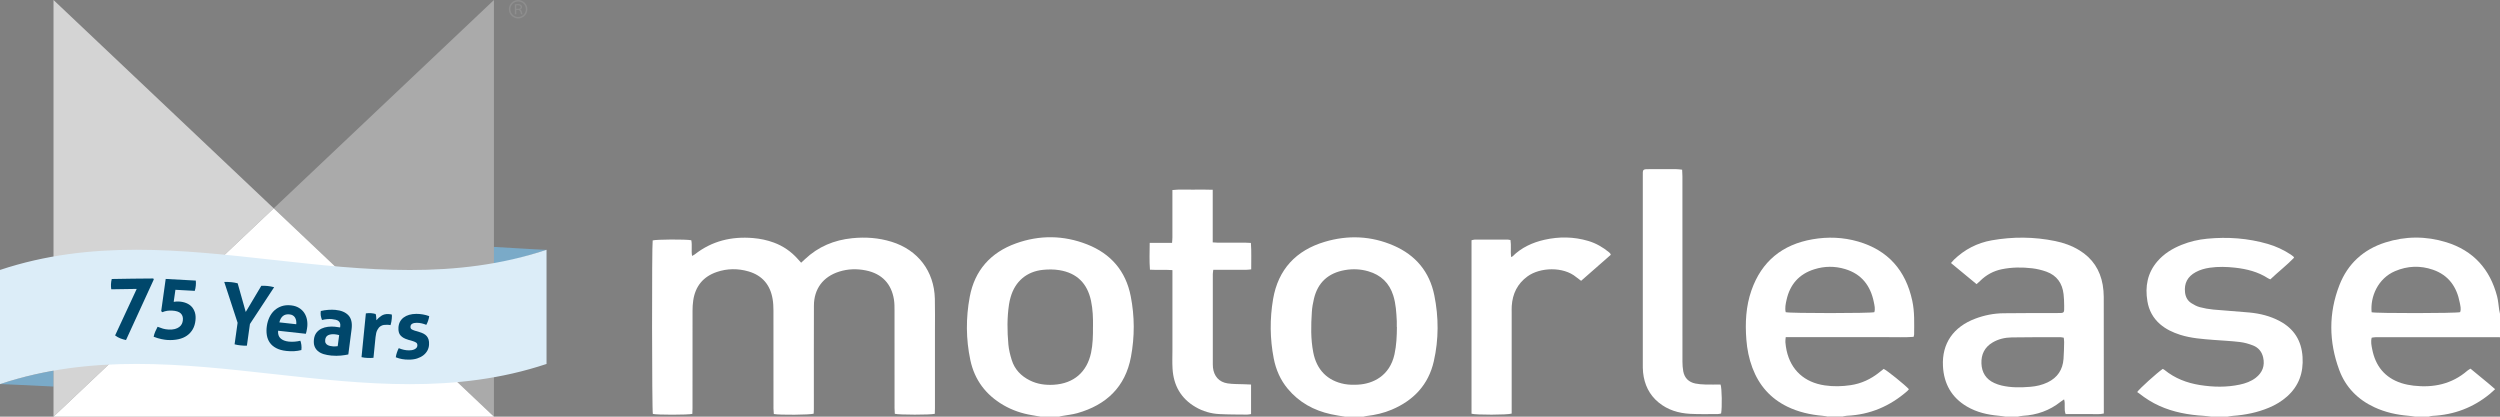
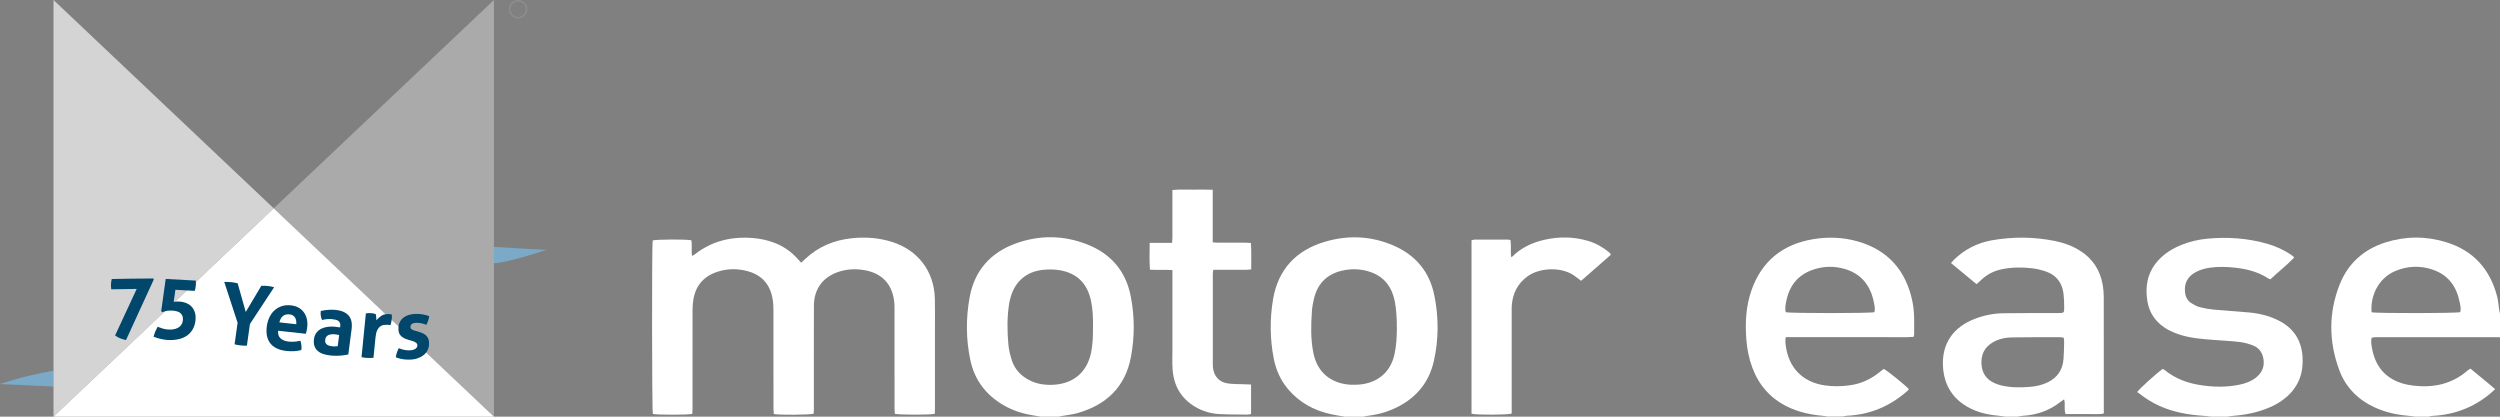
<svg xmlns="http://www.w3.org/2000/svg" width="192" height="32" viewBox="0 0 192 32" fill="none">
  <rect x="0" y="0" width="192" height="32" fill="#808080" stroke="none" />
  <g clip-path="url(#clip0_201_797)">
    <path d="M4.106 28.47V29.687C2.721 29.614 1.38 29.551 0.002 29.495C0.026 29.495 1.681 28.889 4.106 28.467V28.47Z" fill="#7AAAC8" />
    <path d="M41.974 19.189C41.974 19.189 38.854 20.216 37.931 20.216V18.964C39.312 19.032 40.589 19.132 41.974 19.189Z" fill="#7AAAC8" />
    <path opacity="0.33" d="M37.934 0L21.021 16L37.934 32V0Z" fill="white" />
    <path d="M4.11 32H37.934L21.021 16L4.11 32Z" fill="white" />
    <path opacity="0.66" d="M4.11 32L21.021 16L4.11 0V32Z" fill="white" />
-     <path d="M0 29.5C13.99 24.845 27.983 32.611 41.974 27.952C41.974 25.03 41.974 22.108 41.974 19.184C27.981 23.843 13.99 16.078 0 20.732C0 23.654 0 26.576 0 29.497V29.5Z" fill="#DCEDF8" />
    <path d="M10.498 22.188C9.847 22.195 9.195 22.204 8.544 22.218C8.523 22.09 8.519 21.959 8.523 21.83C8.528 21.692 8.549 21.556 8.582 21.427C9.645 21.406 10.711 21.394 11.774 21.387C11.786 21.413 11.798 21.439 11.81 21.465C11.098 23.012 10.387 24.562 9.678 26.116C9.523 26.084 9.378 26.042 9.242 25.988C9.103 25.934 8.972 25.859 8.84 25.761C9.394 24.567 9.946 23.377 10.5 22.188H10.498Z" fill="#00476B" />
    <path d="M12.723 21.422C13.495 21.462 14.265 21.504 15.037 21.549C15.052 21.68 15.049 21.811 15.037 21.94C15.023 22.078 14.998 22.211 14.958 22.338C14.462 22.31 13.967 22.282 13.472 22.256C13.427 22.565 13.385 22.872 13.34 23.181C13.418 23.169 13.488 23.16 13.552 23.157C13.613 23.155 13.676 23.155 13.739 23.157C13.953 23.169 14.138 23.209 14.305 23.277C14.472 23.345 14.613 23.438 14.723 23.56C14.833 23.682 14.915 23.829 14.969 24C15.021 24.171 15.037 24.368 15.014 24.588C14.988 24.855 14.918 25.089 14.805 25.285C14.69 25.482 14.544 25.646 14.359 25.775C14.174 25.904 13.958 25.997 13.706 26.051C13.455 26.107 13.181 26.128 12.878 26.112C12.821 26.11 12.753 26.102 12.669 26.091C12.584 26.079 12.495 26.065 12.401 26.044C12.307 26.023 12.204 26 12.101 25.967C11.995 25.936 11.894 25.901 11.8 25.861C11.826 25.728 11.868 25.597 11.922 25.47C11.979 25.344 12.04 25.218 12.103 25.096C12.249 25.154 12.387 25.203 12.519 25.241C12.648 25.278 12.789 25.299 12.941 25.309C13.136 25.318 13.3 25.306 13.432 25.269C13.566 25.232 13.676 25.18 13.765 25.114C13.854 25.047 13.92 24.969 13.965 24.878C14.009 24.787 14.035 24.693 14.044 24.592C14.068 24.372 14.012 24.197 13.883 24.07C13.753 23.942 13.528 23.869 13.209 23.853C13.082 23.846 12.962 23.853 12.84 23.869C12.718 23.888 12.596 23.923 12.469 23.977C12.439 23.949 12.411 23.921 12.38 23.895C12.495 23.071 12.61 22.247 12.725 21.425L12.723 21.422Z" fill="#00476B" />
    <path d="M18.246 24.784C17.906 23.74 17.563 22.698 17.223 21.654C17.408 21.647 17.589 21.654 17.77 21.671C17.932 21.687 18.091 21.717 18.253 21.759C18.46 22.492 18.666 23.225 18.873 23.958C19.272 23.288 19.669 22.619 20.068 21.951C20.23 21.942 20.394 21.947 20.563 21.965C20.718 21.982 20.88 22.012 21.054 22.057C20.434 22.998 19.814 23.942 19.195 24.883C19.117 25.438 19.04 25.992 18.962 26.545C18.873 26.55 18.793 26.55 18.713 26.545C18.636 26.54 18.558 26.536 18.481 26.526C18.408 26.519 18.333 26.508 18.253 26.496C18.174 26.484 18.096 26.465 18.016 26.444C18.094 25.889 18.171 25.334 18.249 24.78L18.246 24.784Z" fill="#00476B" />
    <path d="M21.357 25.398C21.338 25.657 21.399 25.854 21.547 25.988C21.692 26.121 21.899 26.203 22.164 26.233C22.31 26.25 22.462 26.252 22.617 26.24C22.774 26.229 22.925 26.205 23.068 26.168C23.103 26.259 23.129 26.367 23.145 26.491C23.162 26.615 23.164 26.746 23.145 26.884C22.793 26.978 22.406 26.999 21.986 26.952C21.676 26.917 21.42 26.847 21.211 26.734C21.002 26.624 20.84 26.486 20.723 26.318C20.605 26.149 20.528 25.957 20.493 25.739C20.457 25.522 20.457 25.288 20.493 25.039C20.528 24.794 20.596 24.569 20.695 24.36C20.796 24.154 20.922 23.977 21.082 23.834C21.241 23.691 21.427 23.583 21.638 23.513C21.852 23.443 22.089 23.422 22.357 23.452C22.589 23.478 22.788 23.541 22.955 23.642C23.124 23.742 23.26 23.871 23.366 24.028C23.469 24.185 23.542 24.363 23.579 24.567C23.615 24.77 23.619 24.981 23.584 25.206C23.575 25.288 23.558 25.367 23.54 25.447C23.523 25.526 23.504 25.59 23.49 25.634C22.779 25.557 22.068 25.477 21.357 25.4V25.398ZM22.753 24.904C22.774 24.695 22.741 24.524 22.655 24.384C22.565 24.246 22.432 24.166 22.241 24.145C22.028 24.122 21.857 24.164 21.727 24.271C21.598 24.379 21.507 24.541 21.455 24.758C21.887 24.805 22.321 24.854 22.753 24.901V24.904Z" fill="#00476B" />
    <path d="M26.131 25.07C26.145 24.967 26.138 24.88 26.112 24.812C26.087 24.744 26.044 24.691 25.99 24.648C25.936 24.606 25.863 24.576 25.777 24.555C25.69 24.534 25.594 24.52 25.488 24.508C25.256 24.487 25.002 24.508 24.73 24.576C24.685 24.459 24.652 24.349 24.636 24.246C24.619 24.145 24.619 24.023 24.636 23.885C24.833 23.838 25.028 23.808 25.22 23.796C25.413 23.784 25.589 23.784 25.753 23.798C26.199 23.838 26.535 23.979 26.758 24.215C26.981 24.454 27.063 24.808 27.002 25.283C26.918 25.929 26.835 26.575 26.751 27.221C26.594 27.256 26.406 27.285 26.185 27.308C25.965 27.331 25.72 27.331 25.448 27.308C25.23 27.287 25.032 27.249 24.854 27.196C24.678 27.139 24.528 27.062 24.41 26.959C24.291 26.856 24.206 26.732 24.152 26.582C24.098 26.435 24.089 26.257 24.112 26.048C24.138 25.842 24.206 25.674 24.312 25.54C24.418 25.409 24.547 25.308 24.697 25.236C24.847 25.166 25.011 25.119 25.188 25.098C25.366 25.077 25.537 25.074 25.711 25.091C25.835 25.102 25.971 25.121 26.119 25.147C26.122 25.121 26.126 25.096 26.129 25.07H26.131ZM26.044 25.735C25.995 25.721 25.941 25.709 25.88 25.697C25.819 25.686 25.767 25.676 25.72 25.674C25.509 25.655 25.34 25.678 25.206 25.742C25.075 25.805 24.997 25.922 24.976 26.09C24.962 26.203 24.974 26.29 25.014 26.355C25.054 26.421 25.103 26.47 25.169 26.503C25.232 26.535 25.3 26.561 25.375 26.573C25.448 26.587 25.514 26.596 25.57 26.601C25.634 26.606 25.699 26.608 25.765 26.601C25.831 26.596 25.887 26.591 25.936 26.587C25.974 26.304 26.009 26.018 26.047 25.735H26.044Z" fill="#00476B" />
    <path d="M28.098 24.068C28.166 24.058 28.225 24.052 28.286 24.049C28.345 24.047 28.408 24.047 28.479 24.049C28.542 24.052 28.605 24.061 28.669 24.073C28.732 24.084 28.791 24.098 28.849 24.115C28.861 24.138 28.868 24.169 28.875 24.211C28.88 24.253 28.889 24.295 28.892 24.342C28.894 24.389 28.899 24.433 28.901 24.48C28.901 24.524 28.906 24.564 28.906 24.595C29.014 24.466 29.143 24.351 29.291 24.253C29.439 24.154 29.617 24.11 29.824 24.119C29.866 24.119 29.915 24.126 29.971 24.133C30.028 24.14 30.068 24.15 30.093 24.159C30.098 24.204 30.098 24.253 30.098 24.309C30.098 24.365 30.093 24.424 30.087 24.485C30.079 24.557 30.068 24.637 30.054 24.723C30.037 24.81 30.018 24.892 29.993 24.969C29.946 24.957 29.894 24.953 29.835 24.948C29.777 24.946 29.741 24.944 29.73 24.944C29.657 24.941 29.572 24.944 29.481 24.955C29.389 24.967 29.298 25.002 29.211 25.063C29.122 25.124 29.044 25.217 28.979 25.344C28.91 25.47 28.866 25.651 28.842 25.885C28.788 26.416 28.737 26.948 28.683 27.479C28.605 27.488 28.526 27.493 28.448 27.493C28.37 27.493 28.293 27.493 28.22 27.488C28.148 27.484 28.072 27.479 27.997 27.47C27.922 27.46 27.845 27.449 27.765 27.43C27.875 26.311 27.988 25.194 28.098 24.075V24.068Z" fill="#00476B" />
    <path d="M31.319 26.081C31.079 26.014 30.896 25.911 30.77 25.772C30.64 25.637 30.584 25.431 30.601 25.159C30.619 24.829 30.753 24.574 30.997 24.386C31.244 24.201 31.57 24.108 31.976 24.105C32.145 24.105 32.309 24.119 32.474 24.148C32.636 24.176 32.8 24.22 32.964 24.279C32.95 24.391 32.922 24.508 32.88 24.63C32.84 24.752 32.791 24.857 32.739 24.948C32.638 24.906 32.528 24.869 32.401 24.838C32.277 24.808 32.148 24.791 32.009 24.791C31.861 24.791 31.746 24.815 31.662 24.862C31.577 24.909 31.532 24.981 31.525 25.079C31.518 25.175 31.547 25.241 31.601 25.281C31.657 25.321 31.737 25.356 31.845 25.391C31.967 25.428 32.087 25.463 32.209 25.501C32.326 25.534 32.434 25.576 32.528 25.625C32.622 25.674 32.702 25.735 32.767 25.808C32.831 25.88 32.88 25.971 32.915 26.079C32.948 26.187 32.96 26.318 32.95 26.475C32.941 26.636 32.899 26.784 32.824 26.924C32.748 27.062 32.645 27.184 32.511 27.287C32.377 27.39 32.22 27.47 32.035 27.531C31.852 27.589 31.643 27.62 31.413 27.62C31.309 27.62 31.216 27.617 31.129 27.61C31.042 27.603 30.96 27.594 30.88 27.578C30.802 27.564 30.723 27.545 30.645 27.524C30.57 27.503 30.485 27.474 30.396 27.439C30.413 27.322 30.439 27.205 30.479 27.086C30.518 26.966 30.568 26.852 30.624 26.739C30.762 26.796 30.896 26.838 31.023 26.866C31.15 26.894 31.281 26.908 31.42 26.908C31.481 26.908 31.547 26.903 31.619 26.892C31.692 26.88 31.758 26.861 31.821 26.833C31.882 26.805 31.936 26.767 31.981 26.721C32.025 26.674 32.049 26.615 32.054 26.543C32.058 26.437 32.032 26.365 31.971 26.32C31.91 26.276 31.826 26.236 31.716 26.201C31.584 26.163 31.453 26.124 31.321 26.086L31.319 26.081Z" fill="#00476B" />
    <g opacity="0.33">
      <path opacity="0.33" d="M40.295 0.208C40.161 0.075 39.983 0 39.793 0C39.603 0 39.424 0.073 39.291 0.208C39.157 0.342 39.082 0.52 39.082 0.709C39.082 0.899 39.154 1.077 39.291 1.21C39.424 1.344 39.603 1.419 39.793 1.419C39.983 1.419 40.161 1.346 40.295 1.21C40.429 1.077 40.504 0.899 40.504 0.709C40.504 0.52 40.431 0.342 40.295 0.208ZM39.793 1.302C39.467 1.302 39.199 1.037 39.199 0.709C39.199 0.382 39.464 0.117 39.793 0.117C40.122 0.117 40.387 0.382 40.387 0.709C40.387 1.037 40.122 1.302 39.793 1.302Z" fill="white" />
-       <path opacity="0.33" d="M39.955 0.726C40.046 0.686 40.093 0.621 40.093 0.532C40.093 0.464 40.063 0.41 40.004 0.37C39.946 0.33 39.866 0.312 39.765 0.312C39.697 0.312 39.622 0.319 39.537 0.333V1.103H39.65V0.761H39.791C39.906 0.761 39.978 0.876 40.011 1.103H40.124C40.105 0.983 40.084 0.899 40.058 0.845C40.035 0.791 39.999 0.752 39.957 0.726H39.955ZM39.783 0.677H39.647V0.408C39.678 0.405 39.718 0.403 39.765 0.403C39.91 0.403 39.985 0.447 39.985 0.539C39.985 0.63 39.92 0.677 39.786 0.677H39.783Z" fill="white" />
    </g>
    <path d="M158.496 25.936C158.402 25.92 158.336 25.899 158.27 25.899C157.012 25.899 155.756 25.889 154.498 25.913C153.982 25.922 153.477 26.035 153.024 26.306C152.414 26.669 152.148 27.226 152.174 27.912C152.2 28.605 152.522 29.13 153.172 29.42C153.348 29.5 153.533 29.563 153.721 29.607C154.454 29.78 155.195 29.767 155.937 29.706C156.395 29.668 156.836 29.567 157.256 29.366C158.017 29.001 158.416 28.395 158.479 27.566C158.512 27.135 158.517 26.702 158.526 26.269C158.529 26.159 158.505 26.049 158.496 25.934V25.936ZM154.012 31.998C153.843 31.974 153.677 31.944 153.508 31.93C152.644 31.855 151.813 31.665 151.057 31.22C149.874 30.525 149.287 29.46 149.219 28.118C149.13 26.379 150.017 25.105 151.705 24.471C152.397 24.211 153.113 24.068 153.85 24.058C155.223 24.04 156.597 24.044 157.972 24.042C158.559 24.042 158.536 24.066 158.529 23.478C158.526 23.181 158.517 22.883 158.482 22.591C158.388 21.759 157.965 21.155 157.167 20.865C156.815 20.739 156.442 20.65 156.071 20.605C155.296 20.514 154.519 20.519 153.747 20.675C153.099 20.807 152.545 21.109 152.078 21.57C151.998 21.647 151.914 21.72 151.801 21.823C151.146 21.282 150.505 20.755 149.834 20.2C149.923 20.099 149.991 20.015 150.069 19.94C150.883 19.158 151.848 18.657 152.958 18.458C154.585 18.17 156.214 18.18 157.836 18.512C158.489 18.646 159.113 18.866 159.688 19.217C160.698 19.83 161.289 20.729 161.489 21.881C161.54 22.183 161.566 22.492 161.568 22.799C161.573 25.662 161.571 28.526 161.573 31.389V31.756C161.23 31.841 160.911 31.794 160.597 31.801C160.266 31.808 159.932 31.801 159.601 31.801H158.641C158.489 31.424 158.641 31.049 158.522 30.67C158.418 30.743 158.334 30.794 158.256 30.855C157.404 31.532 156.428 31.874 155.343 31.934C155.219 31.942 155.097 31.977 154.975 31.998H154.012Z" fill="white" />
    <path d="M182.139 23.981C182.477 24.072 188.648 24.065 188.937 23.974C189.031 23.728 188.953 23.48 188.909 23.241C188.681 22.035 188.054 21.134 186.855 20.717C185.876 20.378 184.897 20.415 183.941 20.823C182.629 21.382 182.024 22.782 182.141 23.981H182.139ZM185.477 32C185.308 31.976 185.141 31.946 184.972 31.932C184.064 31.859 183.186 31.663 182.357 31.279C181.075 30.684 180.139 29.733 179.653 28.413C178.852 26.247 178.826 24.054 179.669 21.893C180.305 20.259 181.507 19.16 183.186 18.624C184.744 18.126 186.324 18.123 187.883 18.606C189.953 19.247 191.23 20.671 191.775 22.75C191.864 23.089 191.883 23.445 191.937 23.794C191.955 23.906 191.981 24.014 192.005 24.126V25.906C191.981 25.906 191.96 25.899 191.937 25.899C188.77 25.899 185.601 25.896 182.432 25.899C182.334 25.899 182.237 25.922 182.146 25.934C182.064 26.254 182.129 26.533 182.183 26.812C182.432 28.102 183.15 29.008 184.425 29.422C184.728 29.52 185.045 29.581 185.362 29.619C186.892 29.792 188.298 29.504 189.493 28.469C189.559 28.413 189.641 28.371 189.733 28.312C190.359 28.839 190.995 29.333 191.625 29.888C191.474 30.024 191.362 30.136 191.242 30.235C189.958 31.297 188.479 31.859 186.81 31.939C186.711 31.944 186.61 31.979 186.512 32H185.481H185.477Z" fill="white" />
    <path d="M143.949 23.976C144.029 23.716 143.961 23.457 143.911 23.206C143.658 21.944 142.972 21.045 141.7 20.663C140.911 20.427 140.12 20.434 139.334 20.682C138.17 21.047 137.473 21.843 137.21 23.017C137.139 23.33 137.069 23.658 137.142 23.976C137.494 24.07 143.665 24.065 143.951 23.976H143.949ZM140.409 32C140.264 31.976 140.12 31.944 139.972 31.932C139.031 31.85 138.12 31.646 137.266 31.23C135.968 30.597 135.09 29.591 134.585 28.249C134.322 27.549 134.177 26.823 134.12 26.081C134.022 24.798 134.081 23.527 134.512 22.298C135.294 20.069 136.881 18.781 139.2 18.378C140.379 18.172 141.555 18.217 142.702 18.549C145.01 19.219 146.362 20.774 146.862 23.096C147.048 23.953 147.01 24.819 147.005 25.686C147.005 25.739 146.982 25.793 146.963 25.87C146.306 25.922 145.658 25.889 145.008 25.894C144.355 25.901 143.702 25.894 143.05 25.894H137.144C137.132 26.044 137.106 26.165 137.118 26.282C137.137 26.498 137.165 26.713 137.212 26.924C137.541 28.425 138.585 29.371 140.144 29.598C140.806 29.694 141.468 29.68 142.127 29.581C142.951 29.46 143.679 29.118 144.327 28.6C144.442 28.509 144.559 28.418 144.667 28.331C144.911 28.436 146.32 29.572 146.604 29.89C146.564 29.937 146.526 29.991 146.479 30.033C145.151 31.194 143.616 31.852 141.841 31.93C141.728 31.934 141.618 31.969 141.508 31.99H140.409V32Z" fill="white" />
    <path d="M83.943 25.075C83.95 24.433 83.931 23.764 83.79 23.101C83.506 21.764 82.708 20.968 81.361 20.748C80.947 20.68 80.513 20.682 80.098 20.724C78.847 20.851 77.962 21.612 77.619 22.813C77.565 22.998 77.52 23.188 77.492 23.38C77.339 24.4 77.351 25.426 77.443 26.449C77.478 26.854 77.579 27.259 77.701 27.648C77.926 28.369 78.415 28.879 79.093 29.216C79.673 29.506 80.288 29.586 80.926 29.549C82.461 29.457 83.48 28.579 83.795 27.083C83.931 26.433 83.945 25.772 83.94 25.079L83.943 25.075ZM79.952 32.005C79.717 31.965 79.483 31.923 79.246 31.883C78.471 31.754 77.739 31.506 77.058 31.11C75.713 30.326 74.847 29.181 74.523 27.657C74.18 26.044 74.175 24.414 74.476 22.797C74.856 20.762 76.081 19.395 78.013 18.697C79.832 18.039 81.682 18.06 83.485 18.767C85.309 19.481 86.459 20.809 86.839 22.745C87.144 24.293 87.147 25.854 86.858 27.404C86.426 29.722 84.961 31.101 82.734 31.731C82.351 31.838 81.95 31.876 81.555 31.948C81.478 31.962 81.4 31.983 81.323 32.002H79.95L79.952 32.005Z" fill="white" />
    <path d="M107.273 25.107C107.273 24.958 107.28 24.81 107.273 24.663C107.24 24.002 107.205 23.342 107.006 22.705C106.703 21.736 106.057 21.116 105.083 20.835C104.489 20.661 103.884 20.638 103.283 20.743C102.02 20.966 101.205 21.689 100.91 22.949C100.83 23.281 100.771 23.621 100.75 23.96C100.682 24.995 100.658 26.032 100.858 27.06C101.114 28.397 101.947 29.251 103.264 29.495C103.607 29.558 103.971 29.561 104.323 29.539C105.426 29.474 106.726 28.884 107.095 27.217C107.248 26.521 107.278 25.817 107.283 25.112L107.273 25.107ZM103.32 32.007C102.949 31.942 102.576 31.892 102.21 31.81C100.898 31.52 99.773 30.904 98.905 29.865C98.335 29.183 97.992 28.395 97.823 27.531C97.529 26.016 97.515 24.489 97.773 22.972C98.163 20.689 99.534 19.231 101.734 18.573C103.522 18.039 105.313 18.112 107.036 18.863C108.722 19.596 109.79 20.872 110.156 22.682C110.496 24.365 110.499 26.063 110.118 27.739C109.71 29.542 108.571 30.75 106.881 31.464C106.266 31.724 105.623 31.871 104.959 31.948C104.87 31.958 104.783 31.988 104.694 32.007H103.32Z" fill="white" />
    <path d="M169.81 32C169.62 31.976 169.428 31.946 169.235 31.934C168.061 31.862 166.918 31.656 165.841 31.171C165.284 30.921 164.775 30.597 164.296 30.221C164.242 30.178 164.183 30.143 164.136 30.11C164.287 29.869 165.665 28.628 166.099 28.331C166.139 28.355 166.193 28.376 166.235 28.411C167.028 29.057 167.946 29.41 168.949 29.57C169.972 29.733 170.998 29.755 172.019 29.537C172.458 29.443 172.881 29.293 173.24 29.015C173.758 28.612 173.958 28.088 173.808 27.442C173.707 27.008 173.444 26.695 173.042 26.535C172.716 26.407 172.369 26.308 172.021 26.266C171.364 26.187 170.7 26.159 170.038 26.107C169.16 26.039 168.28 25.98 167.432 25.711C166.871 25.531 166.345 25.285 165.897 24.899C165.357 24.431 165.036 23.836 164.921 23.138C164.73 22.003 164.921 20.956 165.695 20.062C166.2 19.479 166.841 19.088 167.552 18.802C168.183 18.549 168.841 18.395 169.514 18.332C171.089 18.182 172.646 18.292 174.169 18.734C174.798 18.917 175.388 19.193 175.937 19.554C176.005 19.598 176.066 19.648 176.129 19.699C176.146 19.711 176.153 19.736 176.186 19.79C175.618 20.378 174.96 20.886 174.362 21.455C174.282 21.418 174.228 21.401 174.183 21.371C173.416 20.874 172.557 20.659 171.66 20.558C171.01 20.486 170.359 20.467 169.709 20.561C169.331 20.617 168.97 20.715 168.634 20.898C168.007 21.237 167.733 21.755 167.81 22.452C167.848 22.799 167.998 23.091 168.294 23.281C168.493 23.407 168.712 23.527 168.939 23.588C169.28 23.679 169.632 23.742 169.984 23.775C170.906 23.862 171.831 23.911 172.754 24C173.568 24.077 174.355 24.271 175.082 24.66C176.186 25.248 176.756 26.17 176.836 27.411C176.913 28.612 176.559 29.637 175.648 30.45C175.235 30.817 174.765 31.099 174.254 31.311C173.369 31.681 172.442 31.869 171.489 31.937C171.343 31.948 171.197 31.979 171.052 32.002H169.815L169.81 32Z" fill="white" />
    <path d="M71.788 31.78C71.45 31.869 69.049 31.866 68.722 31.78C68.715 31.646 68.701 31.501 68.701 31.356C68.701 28.858 68.701 26.36 68.699 23.862C68.699 23.579 68.699 23.288 68.656 23.01C68.464 21.792 67.729 21.022 66.513 20.771C65.819 20.629 65.124 20.645 64.443 20.863C63.215 21.251 62.513 22.183 62.509 23.468C62.499 25.749 62.506 28.032 62.504 30.314C62.504 30.691 62.504 31.066 62.504 31.443C62.504 31.555 62.495 31.668 62.49 31.77C62.213 31.864 59.865 31.883 59.429 31.796C59.422 31.665 59.405 31.522 59.403 31.38C59.403 28.87 59.403 26.36 59.401 23.85C59.401 23.555 59.387 23.256 59.337 22.965C59.157 21.888 58.553 21.158 57.49 20.846C56.68 20.61 55.856 20.615 55.056 20.886C54.006 21.242 53.396 21.984 53.239 23.082C53.201 23.34 53.187 23.604 53.187 23.864C53.182 26.362 53.187 28.86 53.185 31.361C53.185 31.506 53.175 31.651 53.171 31.785C52.833 31.871 50.429 31.869 50.138 31.789C50.068 31.522 50.056 18.795 50.126 18.465C50.382 18.383 52.675 18.367 53.091 18.451C53.171 18.828 53.079 19.229 53.15 19.655C53.234 19.608 53.302 19.582 53.358 19.538C54.678 18.5 56.187 18.145 57.837 18.283C58.389 18.329 58.924 18.442 59.441 18.634C60.152 18.898 60.755 19.317 61.262 19.882C61.344 19.973 61.426 20.064 61.527 20.177C61.64 20.074 61.732 19.992 61.821 19.905C62.84 18.941 64.06 18.435 65.45 18.294C66.478 18.191 67.483 18.262 68.471 18.568C70.497 19.193 71.743 20.825 71.797 22.939C71.818 23.773 71.804 24.604 71.804 25.438C71.804 27.411 71.804 29.385 71.804 31.358C71.804 31.504 71.797 31.649 71.793 31.785" fill="white" />
    <path d="M96.081 29.537V31.801C95.971 31.815 95.872 31.843 95.773 31.841C95.065 31.834 94.353 31.838 93.644 31.801C92.996 31.768 92.379 31.588 91.818 31.26C90.687 30.6 90.126 29.593 90.051 28.31C90.022 27.832 90.043 27.352 90.043 26.872C90.043 24.978 90.043 23.084 90.043 21.19V20.745C89.457 20.701 88.9 20.748 88.316 20.713C88.262 20.022 88.292 19.357 88.297 18.652H90.015C90.027 18.486 90.041 18.355 90.041 18.222C90.041 17.161 90.041 16.1 90.041 15.037V14.595C90.581 14.532 91.093 14.572 91.602 14.565C92.102 14.56 92.602 14.553 93.137 14.574V18.615C93.295 18.624 93.417 18.638 93.539 18.638C94.248 18.641 94.959 18.638 95.668 18.638C95.79 18.638 95.914 18.65 96.069 18.657C96.121 19.336 96.088 19.992 96.093 20.687C95.947 20.701 95.83 20.72 95.71 20.72C95.001 20.722 94.29 20.72 93.581 20.72H93.18C93.166 20.849 93.147 20.944 93.144 21.043C93.144 23.361 93.144 25.676 93.144 27.992C93.144 28.071 93.147 28.151 93.156 28.23C93.229 28.888 93.616 29.34 94.271 29.443C94.698 29.509 95.137 29.492 95.569 29.511C95.727 29.518 95.884 29.525 96.076 29.532" fill="white" />
-     <path d="M129.189 13.036C129.196 13.221 129.21 13.378 129.21 13.534C129.21 18.282 129.21 23.028 129.212 27.774C129.212 28.022 129.231 28.275 129.275 28.521C129.372 29.034 129.696 29.349 130.205 29.455C130.449 29.504 130.703 29.523 130.954 29.53C131.353 29.541 131.752 29.532 132.139 29.532C132.242 29.797 132.266 31.297 132.181 31.756C132.106 31.77 132.019 31.799 131.933 31.799C131.224 31.799 130.512 31.82 129.804 31.782C128.919 31.735 128.09 31.489 127.388 30.916C126.658 30.319 126.287 29.53 126.189 28.61C126.163 28.373 126.167 28.132 126.167 27.891C126.167 23.11 126.167 18.329 126.167 13.549C126.167 12.994 126.118 12.987 126.733 12.989C127.398 12.989 128.062 12.989 128.726 12.991C128.872 12.991 129.017 13.015 129.186 13.031" fill="white" />
    <path d="M123.712 19.565C122.963 20.223 122.205 20.893 121.43 21.567C121.287 21.459 121.165 21.375 121.053 21.282C120.062 20.455 118.273 20.525 117.313 21.225C116.536 21.79 116.163 22.56 116.102 23.501C116.09 23.672 116.097 23.843 116.097 24.014V31.763C115.771 31.871 113.332 31.873 113.013 31.773V18.451C113.102 18.432 113.189 18.402 113.273 18.399C114.109 18.397 114.945 18.397 115.78 18.399C115.846 18.399 115.912 18.421 116.006 18.437C116.071 18.865 116.001 19.296 116.05 19.736C116.1 19.718 116.137 19.713 116.158 19.694C116.846 19.011 117.689 18.624 118.621 18.413C119.747 18.161 120.869 18.175 121.98 18.505C122.571 18.68 123.09 18.982 123.567 19.369C123.602 19.397 123.635 19.43 123.665 19.465C123.679 19.481 123.684 19.505 123.712 19.568" fill="white" />
  </g>
  <defs>
    <clipPath id="clip0_201_797">
      <rect width="192" height="32" fill="white" />
    </clipPath>
  </defs>
</svg>